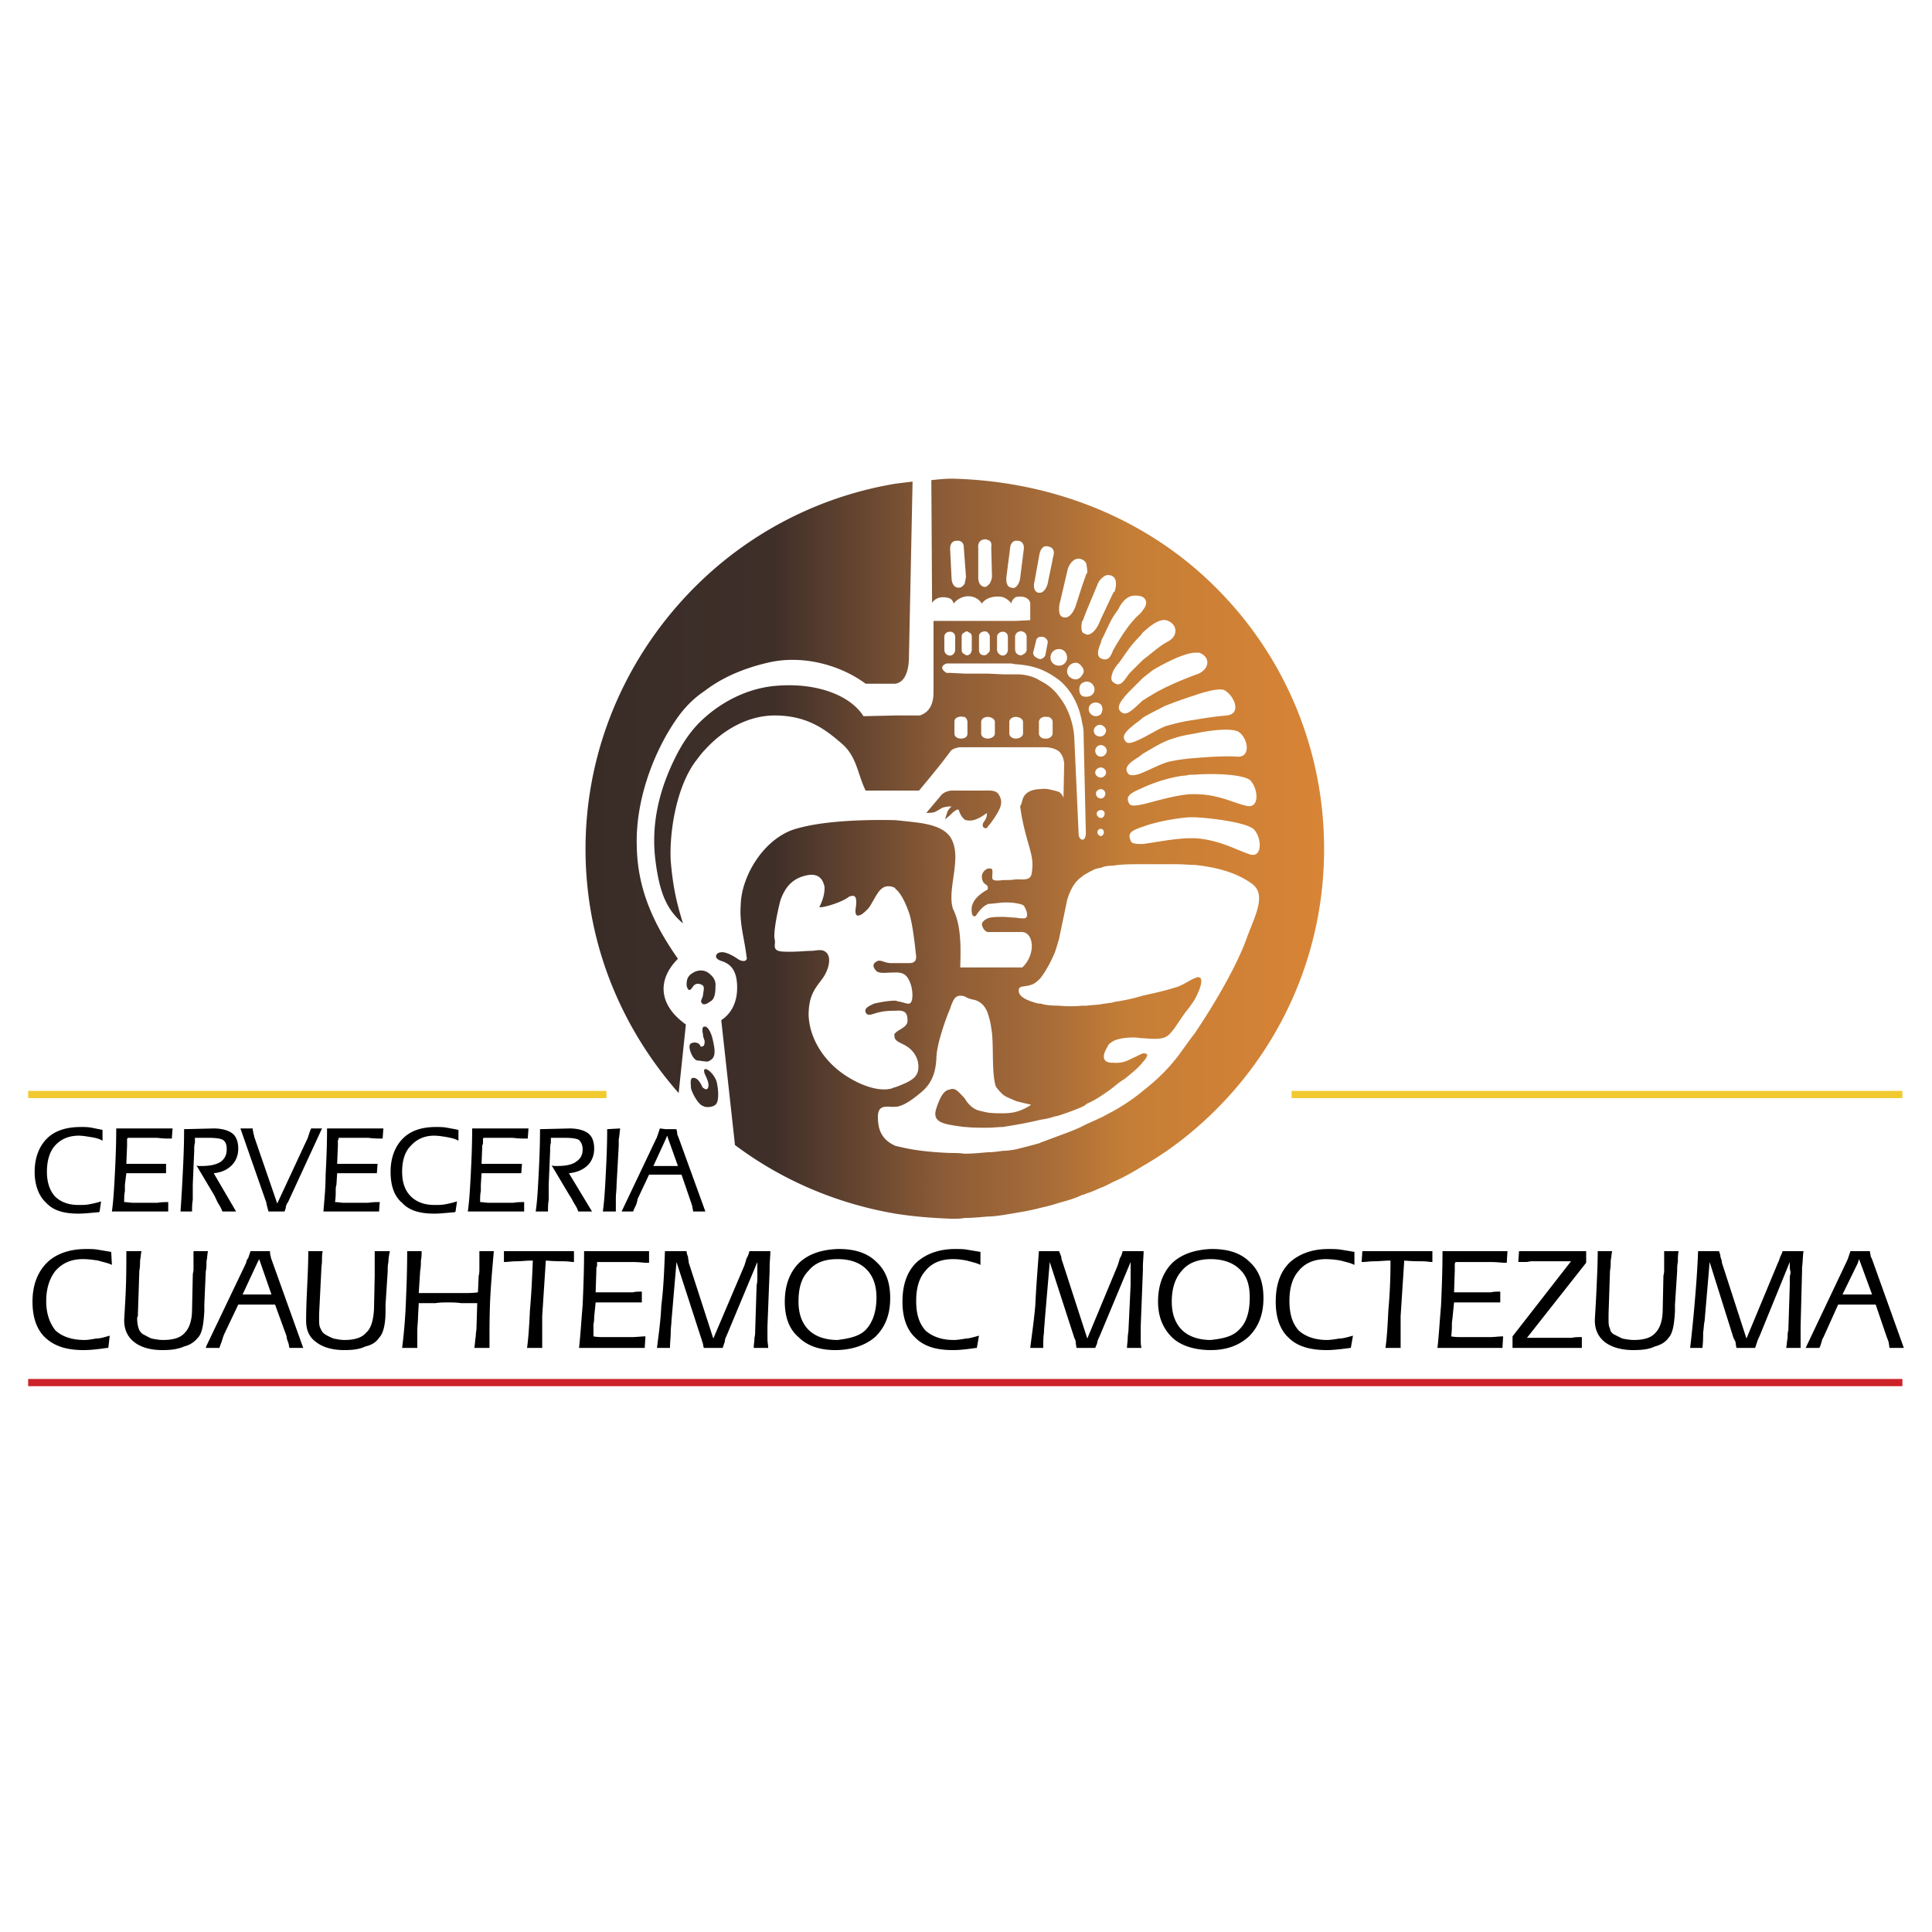
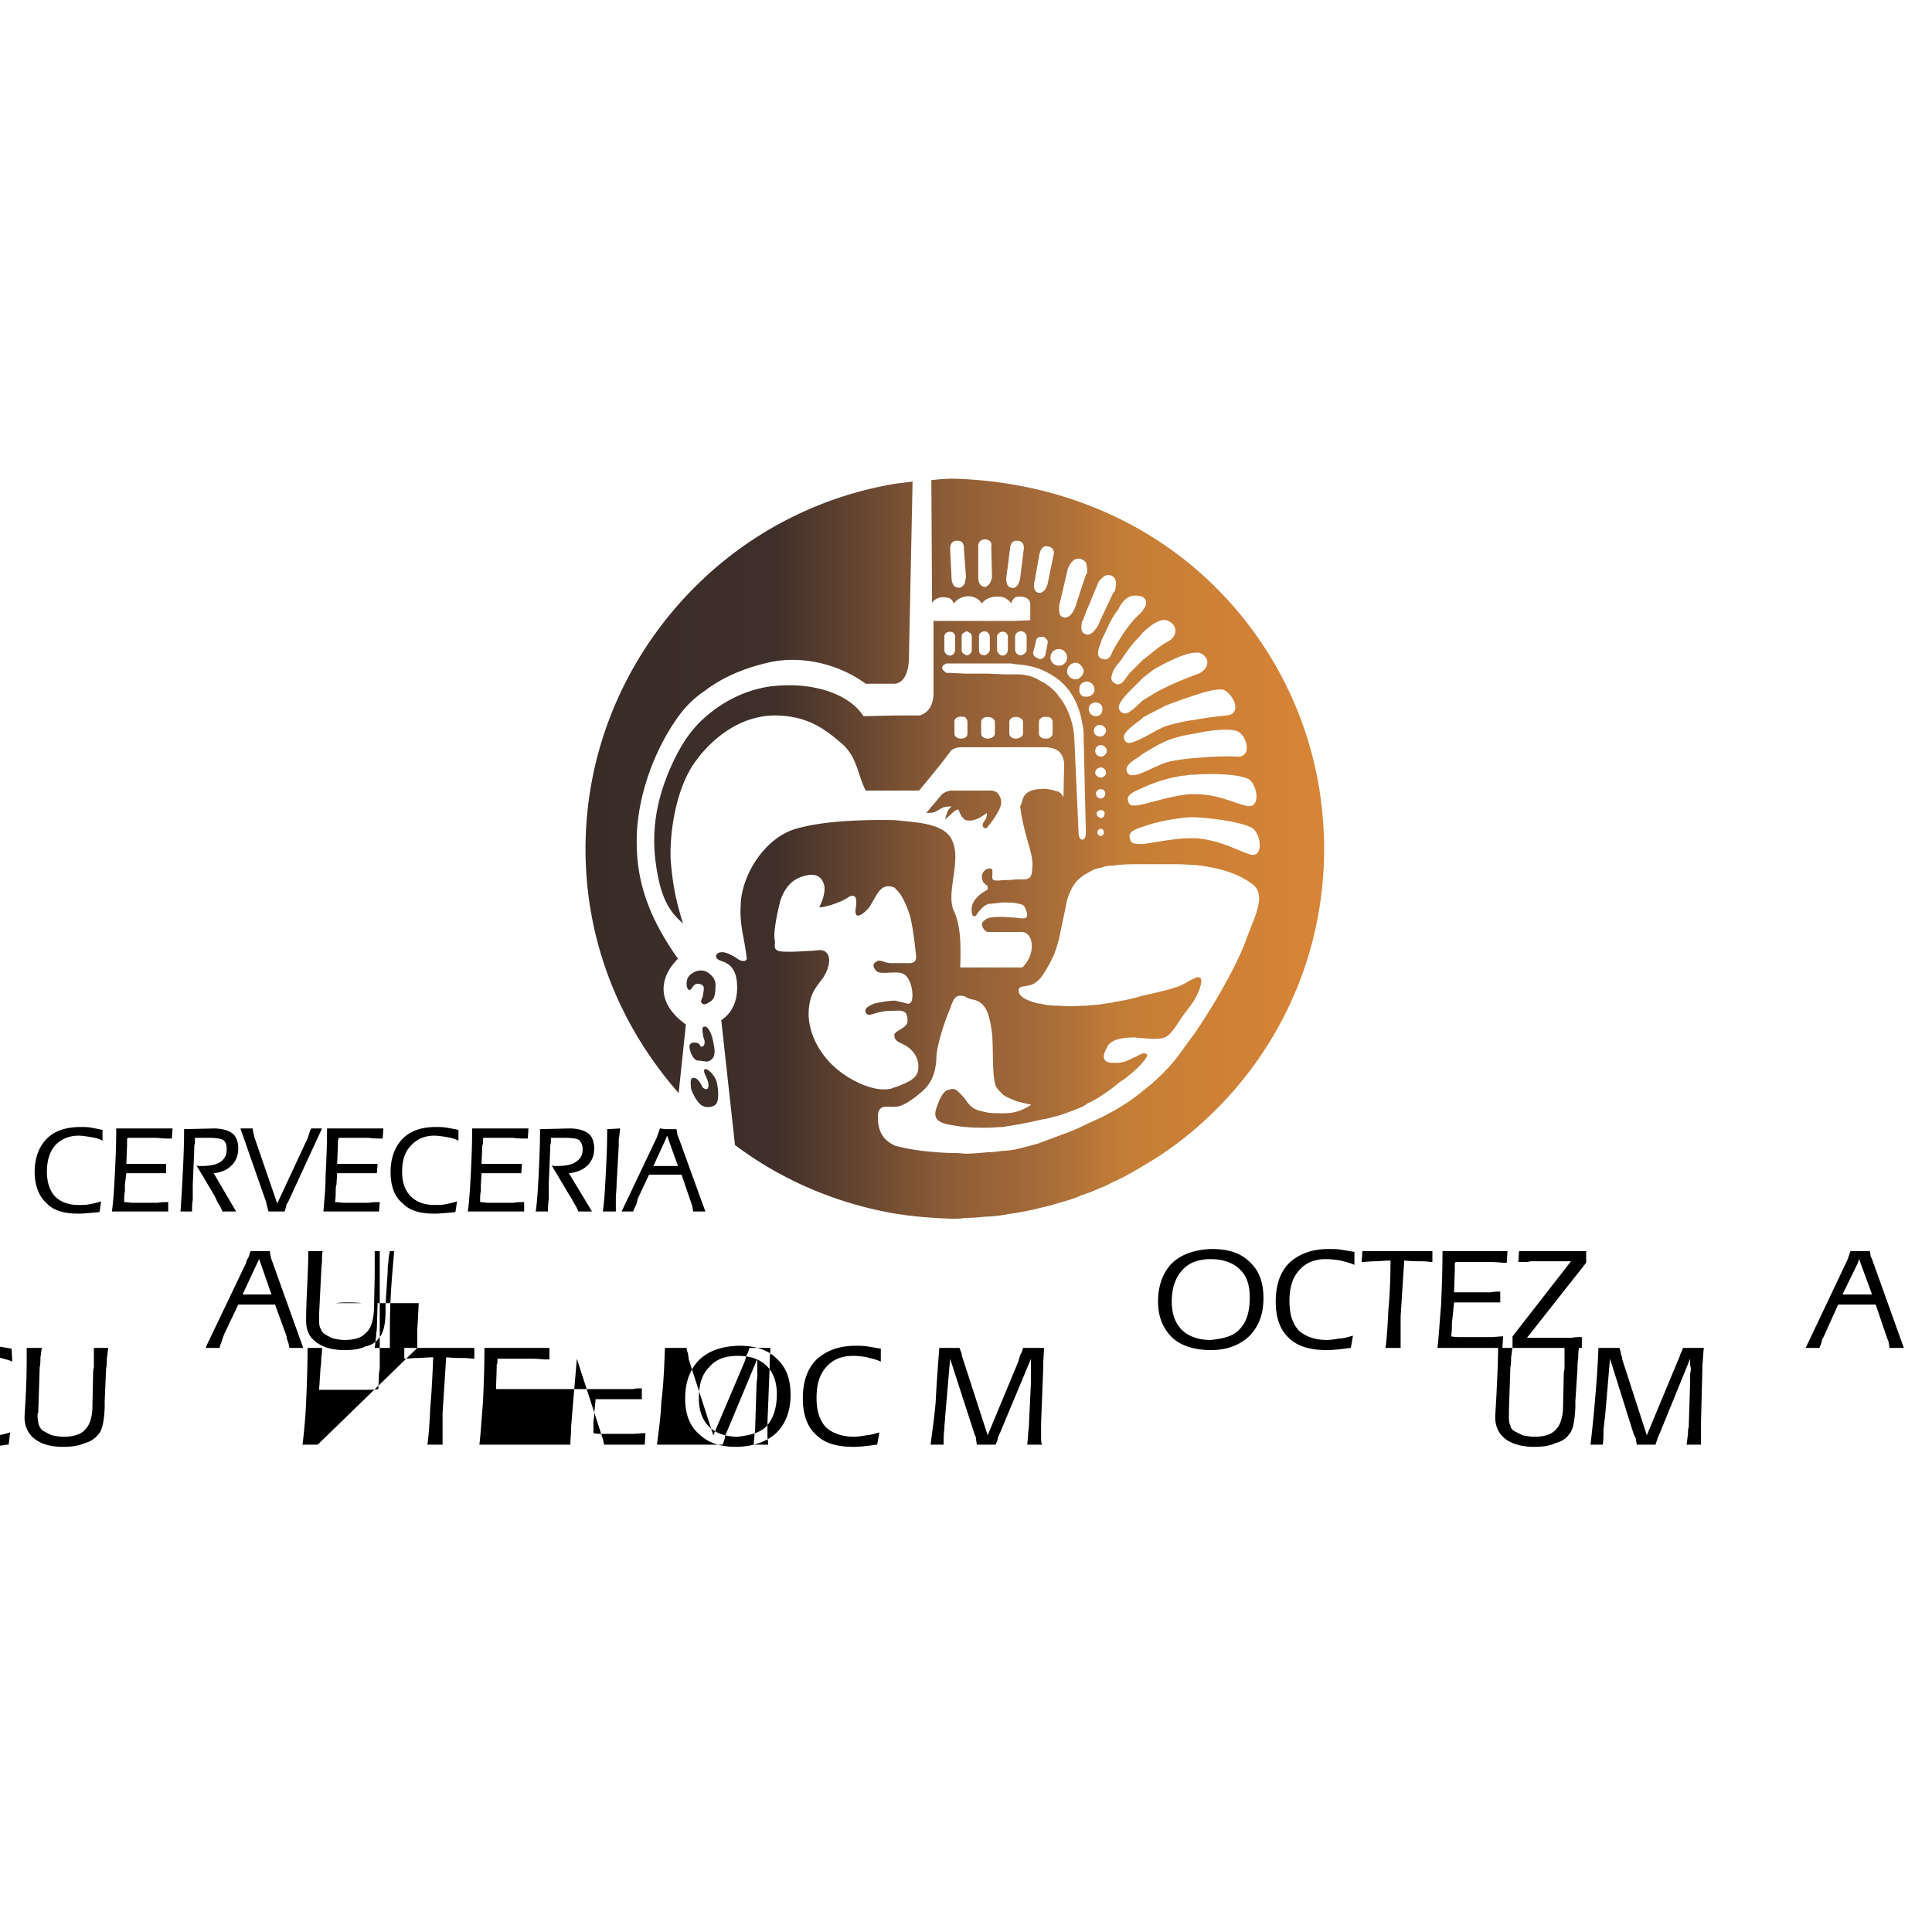
<svg xmlns="http://www.w3.org/2000/svg" width="2500" height="2500" viewBox="0 0 192.672 192.672">
  <path fill-rule="evenodd" clip-rule="evenodd" fill="#fff" d="M0 0h192.672v192.672H0z" />
-   <path d="M95.256 121.536c20.232 0 36.792-16.632 36.792-36.864 0-20.376-16.56-36.936-36.792-36.936-20.304 0-36.864 16.56-36.864 36.936 0 20.232 16.56 36.864 36.864 36.864z" fill-rule="evenodd" clip-rule="evenodd" fill="#fff" />
-   <path fill-rule="evenodd" clip-rule="evenodd" fill="#f2ca30" d="M2.808 108.792H60.48v.72H2.808z" />
-   <path fill-rule="evenodd" clip-rule="evenodd" fill="#cc2229" d="M2.808 137.52H189.72v.72H2.808z" />
-   <path fill-rule="evenodd" clip-rule="evenodd" fill="#f2ca30" d="M128.808 108.792h60.912v.72h-60.912z" />
-   <path d="M24.192 129.096l1.44-3.096.216-.432 1.224 3.528h-2.88zm-.432 1.008h3.672l1.152 3.168c0 .216.072.36.144.576.072.144.072.36.144.576h1.368l-3.096-8.64c-.072-.216-.144-.36-.144-.504-.072-.144-.072-.36-.072-.504h-1.944l-.216.648c-.144.216-.216.36-.216.504l-3.96 8.28-.072.216h1.368c.072-.288.216-.576.288-.864.072-.216.144-.432.216-.576l1.368-2.88zm8.424-5.328c-.072.288-.072.576-.072.936 0 .288-.072.648-.072 1.008l-.216 4.32v.504c0 .36 0 .72.144.936.072.216.216.432.432.576.216.144.504.288.864.432.36.072.72.144 1.08.144 1.008 0 1.728-.216 2.16-.72.504-.432.72-1.224.792-2.304l.072-3.384v-.504-1.944h1.512c-.072.36-.144.72-.144 1.08-.072.288-.072.648-.072.936l-.216 3.312v.648c0 1.296-.216 2.232-.648 2.664-.288.432-.72.72-1.368.864-.576.288-1.296.36-2.088.36-1.224 0-2.16-.288-2.808-.792-.72-.504-1.008-1.224-1.008-2.16 0-.216 0-1.152.072-2.664.072-1.584.144-2.952.144-4.248h1.44zm153.072 4.32h1.44l-1.296-3.528-.144.432-1.512 3.096h1.512zm0-4.32h1.224c0 .144.072.36.072.504.072.144.144.288.216.504l3.096 8.64h-1.44c0-.216-.072-.432-.072-.576-.072-.216-.144-.36-.216-.576l-1.08-3.168H183.312l-1.296 2.88c-.072.144-.144.36-.288.576-.072.288-.144.576-.288.864h-1.368l4.032-8.496a3.51 3.51 0 0 0 .216-.504l.216-.648h.72zm-64.512 8.856c1.296-.144 2.232-.36 2.88-1.08.72-.72 1.008-1.8 1.008-3.168 0-1.224-.288-2.16-1.008-2.808-.648-.648-1.656-1.008-2.88-1.008s-2.232.36-2.88 1.152c-.648.72-1.008 1.728-1.008 3.096 0 1.224.36 2.16 1.008 2.808s1.656 1.008 2.88 1.008zm0 1.008c-1.584 0-3.024-.432-3.888-1.296-.864-.864-1.368-2.016-1.368-3.528 0-1.656.504-2.952 1.44-3.888.936-.864 2.232-1.296 3.816-1.368h.144c1.656 0 2.88.432 3.744 1.296.936.864 1.368 2.016 1.368 3.6 0 1.656-.504 2.88-1.44 3.816-.936.864-2.16 1.368-3.816 1.368zm14.328-8.496c-.432-.216-.864-.288-1.368-.432a8.863 8.863 0 0 0-1.44-.144c-1.152 0-2.088.36-2.736 1.152-.648.72-.936 1.728-.936 3.024s.288 2.232.936 2.952c.648.576 1.584.936 2.808.936.36 0 .792-.072 1.224-.144.36 0 .864-.144 1.368-.288l-.216 1.224h-.072c-1.008.144-1.8.216-2.304.216-1.656 0-2.952-.36-3.816-1.224-.864-.792-1.296-2.016-1.296-3.6 0-1.656.432-2.952 1.368-3.888.936-.864 2.232-1.368 3.888-1.368.432 0 .864 0 1.296.072l1.296.216v1.296zm3.096 8.28c.144-1.008.216-2.232.288-3.744.144-1.584.216-3.168.216-4.968-.576 0-1.152.072-1.584.072-.504 0-.864.072-1.296.072l.072-1.08h6.984v1.08c-.288 0-.576-.072-1.008-.072-.36 0-1.008 0-1.8-.072l-.36 5.544v3.168h-1.512zm5.184 0c.144-1.224.216-2.592.36-4.248.072-1.656.144-3.456.144-5.4h6.48l-.072 1.152h-.36c-.792-.072-1.224-.072-1.368-.072h-3.384s0 .072-.072.144v.72l-.072 2.16h3.672c.288-.072.576-.072.936-.072v1.08H145.008l-.144 1.44c0 .144-.072.432-.072.72 0 .36 0 .72-.072 1.224.36.072.72.072 1.08.072h2.808c.432 0 .864-.072 1.296-.072l-.072 1.152h-6.48zm7.488 0v-1.152l5.832-7.488h-3.96c-.144 0-.36.072-.504.072h-.792l.072-1.08h6.696v1.152l-5.904 7.488H156.744c.288-.072.648-.072 1.008-.072v1.08h-6.912zm9.936-9.648c-.072.288-.072.576-.144.936 0 .288 0 .648-.072 1.008l-.144 4.32v.504c0 .36 0 .72.144.936 0 .216.144.432.36.576l.864.432c.36.072.792.144 1.152.144 1.008 0 1.728-.216 2.16-.72.432-.432.72-1.224.72-2.304l.072-3.384c0-.072.072-.216.072-.504v-1.944h1.44c-.072.36-.072.72-.072 1.08-.072.288-.072.648-.072.936l-.216 3.312v.648c-.072 1.296-.216 2.232-.648 2.664-.288.432-.792.72-1.368.864-.576.288-1.296.36-2.16.36-1.152 0-2.16-.288-2.808-.792s-1.008-1.224-1.008-2.16c0-.216.072-1.152.144-2.664.072-1.584.144-2.952.144-4.248h1.44zm12.384 9.648c0-.144-.072-.36-.072-.576l-.216-.432-2.376-7.56-.504 5.904c-.072.288-.072.648-.144 1.152 0 .432 0 .936-.072 1.512h-1.224c.144-1.224.288-2.592.432-4.248.144-1.656.288-3.456.36-5.4h2.088c.072.216.144.36.144.576.072.216.144.36.144.576l2.448 7.56 3.024-7.272c.072-.216.216-.432.288-.72.072-.216.216-.432.288-.72h2.088c-.072.504-.072 1.08-.144 1.656v.288l-.144 5.544v2.16h-1.44c.072-.36.072-.648.144-1.008 0-.288 0-.576.072-.72l.144-4.536v-.72c0-.216.072-.36.072-.576 0-.072-.072-.288-.072-.504v-.504l-3.024 7.416a3.51 3.51 0 0 0-.216.504l-.216.648h-1.872zm-89.64-.792c1.152-.144 2.232-.36 2.88-1.08.648-.72 1.008-1.8 1.008-3.168 0-1.224-.36-2.16-1.008-2.808s-1.584-1.008-2.88-1.008c-1.296 0-2.232.36-2.88 1.152-.72.72-1.008 1.728-1.008 3.096 0 1.224.36 2.16 1.008 2.808s1.656 1.008 2.88 1.008zm-.216 1.008c-1.584 0-2.808-.432-3.672-1.296-.936-.792-1.368-2.016-1.368-3.528 0-1.656.504-2.952 1.44-3.888.936-.864 2.16-1.296 3.816-1.368h.144c1.656 0 2.88.432 3.744 1.296.936.864 1.368 2.016 1.368 3.6 0 1.656-.504 2.88-1.44 3.816-.936.864-2.376 1.368-4.032 1.368zm14.472-8.496c-.432-.216-.864-.288-1.368-.432a7.253 7.253 0 0 0-1.368-.144c-1.152 0-2.088.36-2.736 1.152-.648.72-.936 1.728-.936 3.024s.288 2.232.936 2.952c.648.576 1.584.936 2.808.936.36 0 .792-.072 1.224-.144.288 0 .792-.144 1.296-.288l-.216 1.224h-.072c-1.008.144-1.656.216-2.304.216-1.656 0-2.88-.36-3.744-1.224-.864-.792-1.296-2.016-1.296-3.6 0-1.656.432-2.952 1.368-3.888.936-.864 2.232-1.368 3.888-1.368.432 0 .864 0 1.224.072l1.296.216v1.296zm9.576 8.28c0-.144-.072-.36-.072-.576 0-.144-.072-.288-.144-.432l-2.448-7.56-.504 5.904c0 .288-.072.648-.072 1.152-.072.432-.072.936-.072 1.512h-1.296c.144-1.224.36-2.592.504-4.248.072-1.656.216-3.456.36-5.4h2.016c.072.216.144.36.216.576 0 .216.072.36.144.576l2.448 7.56 3.024-7.272c.072-.216.144-.432.216-.72.144-.216.216-.432.288-.72h2.088c0 .504-.072 1.08-.072 1.656v.288l-.216 5.544v1.296c0 .288 0 .576.072.864h-1.44c0-.36.072-.648.072-1.008 0-.288.072-.576.072-.72l.216-4.536v-.72-.576-.504-.504l-3.096 7.416a3.51 3.51 0 0 0-.216.504c0 .216-.144.432-.216.648h-1.872zm-65.736 0h-1.512c.144-1.152.288-2.592.36-4.248.072-1.656.144-3.456.144-5.4h1.44c0 .288 0 .576-.072.936 0 .288 0 .648-.072 1.008l-.144 2.232h4.464c.504 0 .936 0 1.44-.072l.072-1.656c.072-.216.072-.504.072-.72V124.776h1.44c-.144 1.656-.288 3.24-.36 4.752-.072 1.512-.072 2.952-.072 4.248v.648h-1.512c.072-.432.072-.792.144-1.152 0-.36.072-.648.072-.864l.072-2.448h-1.584c-.504-.072-.936-.072-1.296-.072-.432 0-.864 0-1.296.072H41.76l-.072 1.368c0 .432-.072.936-.072 1.44v1.656zm10.944 0c.144-1.008.216-2.232.288-3.744.144-1.584.216-3.168.288-4.968-.648 0-1.152.072-1.656.072-.432 0-.864.072-1.224.072v-1.08h6.984v1.08c-.288 0-.576-.072-1.008-.072-.36 0-.936 0-1.8-.072l-.36 5.544v3.168H52.56zm5.184 0c.144-1.224.216-2.592.36-4.248.072-1.656.144-3.456.144-5.4h6.48v1.152h-.432c-.72-.072-1.152-.072-1.296-.072h-3.456v.36s0 .072-.072.216v.288l-.072 2.16H63.144c.216-.072.504-.072.864-.072v1.08H59.4l-.144 1.44c0 .144 0 .432-.072.72v1.224c.36.072.72.072 1.008.072H63c.504 0 .936-.072 1.368-.072l-.072 1.152h-6.552zm12.456 0c-.072-.144-.072-.36-.144-.576-.072-.144-.072-.288-.144-.432l-2.448-7.56-.504 5.904c0 .288-.072.648-.072 1.152 0 .432-.072.936-.072 1.512H65.52c.144-1.224.36-2.592.432-4.248.216-1.656.288-3.456.36-5.4h2.16c0 .216.072.36.144.576 0 .216.072.36.072.576l2.448 7.56 3.096-7.272c.072-.216.144-.432.216-.72.144-.216.216-.432.288-.72h2.088c0 .504-.072 1.08-.072 1.656v.288l-.216 5.544v1.296c0 .288.072.576.072.864h-1.44c0-.36.072-.648.072-1.008.072-.288.072-.576.072-.72l.144-4.536c.072-.288.072-.504.072-.72v-.576-.504-.504l-3.096 7.416c-.072.144-.144.288-.144.504l-.216.648H70.2zm-49.608-8.64v.072c0 .288 0 .648-.072.936l-.144 3.312v.648c-.072 1.296-.216 2.232-.648 2.664-.36.432-.792.72-1.368.864-.648.288-1.368.36-2.16.36-1.224 0-2.16-.288-2.808-.792s-1.008-1.224-1.008-2.16c0-.216.072-1.152.144-2.664.072-1.584.072-2.952.072-4.248h1.512c-.072.288-.072.576-.144.936 0 .288 0 .648-.072 1.008l-.144 4.32v.216c-.072.072-.072.144-.072.288 0 .36.072.72.144.936.072.216.216.432.432.576.288.144.504.288.864.432.36.072.72.144 1.152.144 1.008 0 1.728-.216 2.16-.72.432-.432.72-1.224.72-2.304l.072-3.384c0-.072 0-.216.072-.504v-1.944h1.44c-.072.36-.072.72-.144 1.008zm-9.432.36c-.432-.216-.936-.288-1.368-.432-.504-.072-1.008-.144-1.512-.144-1.152 0-2.016.36-2.736 1.152-.576.72-.936 1.728-.936 3.024s.36 2.232.936 2.952c.648.576 1.584.936 2.88.936.36 0 .72-.072 1.152-.144.432 0 .864-.144 1.368-.288l-.144 1.224h-.144c-.936.144-1.728.216-2.304.216-1.656 0-2.88-.36-3.816-1.224-.864-.792-1.296-2.016-1.296-3.6 0-1.656.504-2.952 1.44-3.888.864-.864 2.232-1.368 3.888-1.368.432 0 .864 0 1.224.072l1.296.216.072 1.296zM61.848 112.536c-.072.504-.072.792-.144 1.08v.648l-.216 3.888c0 .504-.072.936-.072 1.368v1.296H60.12c.144-1.008.216-2.232.288-3.672.072-1.368.144-2.88.144-4.536l1.296-.072zm4.536 3.744h1.224l-1.08-3.024-.144.36-1.224 2.664h1.224zm0-3.672h1.08c0 .144.072.216.072.432 0 .144.072.216.144.432l2.664 7.344H69.12c0-.144-.072-.36-.072-.504-.072-.144-.072-.288-.144-.432l-.936-2.736h-3.24l-1.152 2.448c0 .144-.072.36-.144.576-.072.144-.216.432-.288.648h-1.152l3.456-7.272c.072-.072.072-.216.144-.36l.216-.648.576.072zm-56.16 1.152c-.36-.216-.72-.288-1.152-.36-.432-.072-.864-.144-1.224-.144-1.008 0-1.8.36-2.376 1.008-.504.576-.792 1.44-.792 2.592 0 1.08.288 1.872.792 2.448.576.576 1.368.864 2.376.864.36 0 .72 0 1.08-.072.36-.072.72-.144 1.152-.288l-.144 1.008-.072.072c-.864.072-1.512.144-2.016.144-1.44 0-2.52-.288-3.24-1.08-.72-.648-1.152-1.728-1.152-3.096s.432-2.52 1.224-3.312 1.944-1.152 3.384-1.152c.36 0 .72 0 1.08.072l1.08.216v1.08zm.936 7.056c.144-1.008.216-2.232.288-3.6.072-1.44.144-2.952.144-4.68h5.616l-.072 1.008h-.36c-.648 0-1.008-.072-1.152-.072h-2.88c0 .072-.072.072-.072.144V114.264l-.072 1.8h3.96V117H12.6l-.144 1.152v.648c-.072.288-.072.648-.072 1.08.288 0 .648.072.936.072H15.696c.36-.072.792-.072 1.08-.072v.936H11.16zm6.84 0c.072-.936.144-2.16.216-3.6.072-1.368.144-2.952.144-4.608l2.952-.072c.864 0 1.512.216 1.872.504.36.288.576.792.576 1.512 0 .648-.216 1.224-.648 1.656s-1.008.72-1.8.792l2.232 3.816h-1.368a3.363 3.363 0 0 0-.36-.72c-.144-.216-.288-.576-.432-.864l-1.8-3.024c.072.072.216.072.288.072h.288c.792 0 1.44-.144 1.872-.432.36-.288.576-.648.576-1.224 0-.432-.072-.72-.36-.936-.216-.144-.72-.216-1.44-.216H19.44v.504c-.072.216-.072.432-.072.792l-.144 3.384v1.512c-.072.432-.072.792-.072 1.152H18zm10.368 0h-1.584c-.072-.216-.144-.504-.216-.792v-.072l-2.592-7.416H25.2c0 .216.072.36.072.504.072.144.072.36.144.504l2.232 6.48 2.88-6.192a3.51 3.51 0 0 0 .216-.504c.072-.216.144-.504.288-.792h1.08l-3.384 7.344c-.072.072-.144.216-.216.432 0 .144-.072.36-.144.504zm3.888 0c.072-1.008.216-2.232.216-3.6.072-1.44.144-2.952.144-4.68h5.616l-.072 1.008h-.288c-.648 0-1.08-.072-1.152-.072h-2.952v.144c-.072.072-.072.144-.072.144v.504l-.072 1.8h4.032l-.072.936H33.624l-.072 1.152c-.072.216-.072.432-.072.648 0 .288 0 .648-.072 1.08.288 0 .648.072.936.072H36.72c.432-.072.792-.072 1.152-.072l-.072.936h-5.544zm13.464-7.056c-.36-.216-.792-.288-1.152-.36-.432-.072-.864-.144-1.296-.144-.936 0-1.728.36-2.304 1.008-.576.576-.864 1.44-.864 2.592 0 1.08.288 1.872.864 2.448.576.576 1.368.864 2.376.864.36 0 .72 0 1.08-.072.36-.072.72-.144 1.152-.288l-.144 1.008-.072.072c-.864.072-1.512.144-2.016.144-1.44 0-2.52-.288-3.24-1.08-.792-.648-1.152-1.728-1.152-3.096s.432-2.52 1.224-3.312 1.872-1.152 3.312-1.152c.36 0 .72 0 1.08.072.432.072.792.144 1.152.216v1.08zm.936 7.056c.144-1.008.216-2.232.288-3.6.072-1.44.144-2.952.144-4.68h5.616l-.072 1.008h-.36c-.648 0-1.08-.072-1.152-.072h-2.88c-.072.072-.072.072-.072.144v.36c0 .144-.072.216-.072.288l-.072 1.8h4.032l-.072.936H48.024l-.072 1.152v.648c-.072.288-.072.648-.072 1.08.288 0 .576.072.936.072H51.192c.36-.072.792-.072 1.08-.072v.936h-5.616zm6.768 0c.144-.936.216-2.16.288-3.6.072-1.368.144-2.952.144-4.608l2.952-.072c.864 0 1.512.216 1.872.504s.576.792.576 1.512c0 .648-.216 1.224-.648 1.656-.432.432-1.08.72-1.872.792l2.304 3.816h-1.368a3.363 3.363 0 0 0-.36-.72c-.144-.216-.288-.576-.504-.864l-1.8-3.024c.144.072.216.072.36.072h.216c.864 0 1.512-.144 1.872-.432.432-.288.648-.648.648-1.224 0-.432-.144-.72-.36-.936-.216-.144-.72-.216-1.44-.216h-1.368v.504c-.072.216-.072.432-.072.792l-.144 3.384v1.512c-.072.432-.072.792-.072 1.152h-1.224z" fill-rule="evenodd" clip-rule="evenodd" />
+   <path d="M24.192 129.096l1.44-3.096.216-.432 1.224 3.528h-2.88zm-.432 1.008h3.672l1.152 3.168c0 .216.072.36.144.576.072.144.072.36.144.576h1.368l-3.096-8.64c-.072-.216-.144-.36-.144-.504-.072-.144-.072-.36-.072-.504h-1.944l-.216.648c-.144.216-.216.36-.216.504l-3.96 8.28-.072.216h1.368c.072-.288.216-.576.288-.864.072-.216.144-.432.216-.576l1.368-2.88zm8.424-5.328c-.072.288-.072.576-.072.936 0 .288-.072.648-.072 1.008l-.216 4.32v.504c0 .36 0 .72.144.936.072.216.216.432.432.576.216.144.504.288.864.432.36.072.72.144 1.08.144 1.008 0 1.728-.216 2.16-.72.504-.432.72-1.224.792-2.304l.072-3.384v-.504-1.944h1.512c-.072.36-.144.72-.144 1.08-.072.288-.072.648-.072.936l-.216 3.312v.648c0 1.296-.216 2.232-.648 2.664-.288.432-.72.72-1.368.864-.576.288-1.296.36-2.088.36-1.224 0-2.16-.288-2.808-.792-.72-.504-1.008-1.224-1.008-2.16 0-.216 0-1.152.072-2.664.072-1.584.144-2.952.144-4.248h1.44zm153.072 4.32h1.44l-1.296-3.528-.144.432-1.512 3.096h1.512zm0-4.32h1.224c0 .144.072.36.072.504.072.144.144.288.216.504l3.096 8.64h-1.44c0-.216-.072-.432-.072-.576-.072-.216-.144-.36-.216-.576l-1.08-3.168H183.312l-1.296 2.88c-.072.144-.144.36-.288.576-.072.288-.144.576-.288.864h-1.368l4.032-8.496a3.51 3.51 0 0 0 .216-.504l.216-.648h.72zm-64.512 8.856c1.296-.144 2.232-.36 2.88-1.08.72-.72 1.008-1.8 1.008-3.168 0-1.224-.288-2.16-1.008-2.808-.648-.648-1.656-1.008-2.88-1.008s-2.232.36-2.88 1.152c-.648.72-1.008 1.728-1.008 3.096 0 1.224.36 2.16 1.008 2.808s1.656 1.008 2.88 1.008zm0 1.008c-1.584 0-3.024-.432-3.888-1.296-.864-.864-1.368-2.016-1.368-3.528 0-1.656.504-2.952 1.44-3.888.936-.864 2.232-1.296 3.816-1.368h.144c1.656 0 2.88.432 3.744 1.296.936.864 1.368 2.016 1.368 3.6 0 1.656-.504 2.88-1.44 3.816-.936.864-2.16 1.368-3.816 1.368zm14.328-8.496c-.432-.216-.864-.288-1.368-.432a8.863 8.863 0 0 0-1.44-.144c-1.152 0-2.088.36-2.736 1.152-.648.72-.936 1.728-.936 3.024s.288 2.232.936 2.952c.648.576 1.584.936 2.808.936.36 0 .792-.072 1.224-.144.36 0 .864-.144 1.368-.288l-.216 1.224h-.072c-1.008.144-1.8.216-2.304.216-1.656 0-2.952-.36-3.816-1.224-.864-.792-1.296-2.016-1.296-3.6 0-1.656.432-2.952 1.368-3.888.936-.864 2.232-1.368 3.888-1.368.432 0 .864 0 1.296.072l1.296.216v1.296zm3.096 8.28c.144-1.008.216-2.232.288-3.744.144-1.584.216-3.168.216-4.968-.576 0-1.152.072-1.584.072-.504 0-.864.072-1.296.072l.072-1.08h6.984v1.08c-.288 0-.576-.072-1.008-.072-.36 0-1.008 0-1.8-.072l-.36 5.544v3.168h-1.512zm5.184 0c.144-1.224.216-2.592.36-4.248.072-1.656.144-3.456.144-5.4h6.48l-.072 1.152h-.36c-.792-.072-1.224-.072-1.368-.072h-3.384s0 .072-.072.144v.72l-.072 2.16h3.672c.288-.072.576-.072.936-.072v1.08H145.008l-.144 1.44c0 .144-.072.432-.072.72 0 .36 0 .72-.072 1.224.36.072.72.072 1.08.072h2.808c.432 0 .864-.072 1.296-.072l-.072 1.152h-6.48zm7.488 0v-1.152l5.832-7.488h-3.96c-.144 0-.36.072-.504.072h-.792l.072-1.08h6.696v1.152l-5.904 7.488H156.744c.288-.072.648-.072 1.008-.072v1.08h-6.912zc-.072.288-.072.576-.144.936 0 .288 0 .648-.072 1.008l-.144 4.32v.504c0 .36 0 .72.144.936 0 .216.144.432.36.576l.864.432c.36.072.792.144 1.152.144 1.008 0 1.728-.216 2.16-.72.432-.432.72-1.224.72-2.304l.072-3.384c0-.072.072-.216.072-.504v-1.944h1.44c-.072.36-.072.72-.072 1.08-.072.288-.072.648-.072.936l-.216 3.312v.648c-.072 1.296-.216 2.232-.648 2.664-.288.432-.792.72-1.368.864-.576.288-1.296.36-2.16.36-1.152 0-2.16-.288-2.808-.792s-1.008-1.224-1.008-2.16c0-.216.072-1.152.144-2.664.072-1.584.144-2.952.144-4.248h1.44zm12.384 9.648c0-.144-.072-.36-.072-.576l-.216-.432-2.376-7.56-.504 5.904c-.072.288-.072.648-.144 1.152 0 .432 0 .936-.072 1.512h-1.224c.144-1.224.288-2.592.432-4.248.144-1.656.288-3.456.36-5.4h2.088c.072.216.144.36.144.576.072.216.144.36.144.576l2.448 7.56 3.024-7.272c.072-.216.216-.432.288-.72.072-.216.216-.432.288-.72h2.088c-.072.504-.072 1.08-.144 1.656v.288l-.144 5.544v2.16h-1.44c.072-.36.072-.648.144-1.008 0-.288 0-.576.072-.72l.144-4.536v-.72c0-.216.072-.36.072-.576 0-.072-.072-.288-.072-.504v-.504l-3.024 7.416a3.51 3.51 0 0 0-.216.504l-.216.648h-1.872zm-89.64-.792c1.152-.144 2.232-.36 2.88-1.08.648-.72 1.008-1.8 1.008-3.168 0-1.224-.36-2.16-1.008-2.808s-1.584-1.008-2.88-1.008c-1.296 0-2.232.36-2.88 1.152-.72.72-1.008 1.728-1.008 3.096 0 1.224.36 2.16 1.008 2.808s1.656 1.008 2.88 1.008zm-.216 1.008c-1.584 0-2.808-.432-3.672-1.296-.936-.792-1.368-2.016-1.368-3.528 0-1.656.504-2.952 1.44-3.888.936-.864 2.16-1.296 3.816-1.368h.144c1.656 0 2.88.432 3.744 1.296.936.864 1.368 2.016 1.368 3.6 0 1.656-.504 2.88-1.44 3.816-.936.864-2.376 1.368-4.032 1.368zm14.472-8.496c-.432-.216-.864-.288-1.368-.432a7.253 7.253 0 0 0-1.368-.144c-1.152 0-2.088.36-2.736 1.152-.648.72-.936 1.728-.936 3.024s.288 2.232.936 2.952c.648.576 1.584.936 2.808.936.36 0 .792-.072 1.224-.144.288 0 .792-.144 1.296-.288l-.216 1.224h-.072c-1.008.144-1.656.216-2.304.216-1.656 0-2.88-.36-3.744-1.224-.864-.792-1.296-2.016-1.296-3.6 0-1.656.432-2.952 1.368-3.888.936-.864 2.232-1.368 3.888-1.368.432 0 .864 0 1.224.072l1.296.216v1.296zm9.576 8.28c0-.144-.072-.36-.072-.576 0-.144-.072-.288-.144-.432l-2.448-7.56-.504 5.904c0 .288-.072.648-.072 1.152-.072.432-.072.936-.072 1.512h-1.296c.144-1.224.36-2.592.504-4.248.072-1.656.216-3.456.36-5.4h2.016c.072.216.144.36.216.576 0 .216.072.36.144.576l2.448 7.56 3.024-7.272c.072-.216.144-.432.216-.72.144-.216.216-.432.288-.72h2.088c0 .504-.072 1.08-.072 1.656v.288l-.216 5.544v1.296c0 .288 0 .576.072.864h-1.44c0-.36.072-.648.072-1.008 0-.288.072-.576.072-.72l.216-4.536v-.72-.576-.504-.504l-3.096 7.416a3.51 3.51 0 0 0-.216.504c0 .216-.144.432-.216.648h-1.872zm-65.736 0h-1.512c.144-1.152.288-2.592.36-4.248.072-1.656.144-3.456.144-5.4h1.44c0 .288 0 .576-.072.936 0 .288 0 .648-.072 1.008l-.144 2.232h4.464c.504 0 .936 0 1.44-.072l.072-1.656c.072-.216.072-.504.072-.72V124.776h1.44c-.144 1.656-.288 3.24-.36 4.752-.072 1.512-.072 2.952-.072 4.248v.648h-1.512c.072-.432.072-.792.144-1.152 0-.36.072-.648.072-.864l.072-2.448h-1.584c-.504-.072-.936-.072-1.296-.072-.432 0-.864 0-1.296.072H41.76l-.072 1.368c0 .432-.072.936-.072 1.44v1.656zm10.944 0c.144-1.008.216-2.232.288-3.744.144-1.584.216-3.168.288-4.968-.648 0-1.152.072-1.656.072-.432 0-.864.072-1.224.072v-1.08h6.984v1.08c-.288 0-.576-.072-1.008-.072-.36 0-.936 0-1.8-.072l-.36 5.544v3.168H52.56zm5.184 0c.144-1.224.216-2.592.36-4.248.072-1.656.144-3.456.144-5.4h6.48v1.152h-.432c-.72-.072-1.152-.072-1.296-.072h-3.456v.36s0 .072-.072.216v.288l-.072 2.16H63.144c.216-.072.504-.072.864-.072v1.08H59.4l-.144 1.44c0 .144 0 .432-.072.72v1.224c.36.072.72.072 1.008.072H63c.504 0 .936-.072 1.368-.072l-.072 1.152h-6.552zm12.456 0c-.072-.144-.072-.36-.144-.576-.072-.144-.072-.288-.144-.432l-2.448-7.56-.504 5.904c0 .288-.072.648-.072 1.152 0 .432-.072.936-.072 1.512H65.52c.144-1.224.36-2.592.432-4.248.216-1.656.288-3.456.36-5.4h2.16c0 .216.072.36.144.576 0 .216.072.36.072.576l2.448 7.56 3.096-7.272c.072-.216.144-.432.216-.72.144-.216.216-.432.288-.72h2.088c0 .504-.072 1.08-.072 1.656v.288l-.216 5.544v1.296c0 .288.072.576.072.864h-1.44c0-.36.072-.648.072-1.008.072-.288.072-.576.072-.72l.144-4.536c.072-.288.072-.504.072-.72v-.576-.504-.504l-3.096 7.416c-.072.144-.144.288-.144.504l-.216.648H70.2zm-49.608-8.64v.072c0 .288 0 .648-.072.936l-.144 3.312v.648c-.072 1.296-.216 2.232-.648 2.664-.36.432-.792.72-1.368.864-.648.288-1.368.36-2.16.36-1.224 0-2.16-.288-2.808-.792s-1.008-1.224-1.008-2.16c0-.216.072-1.152.144-2.664.072-1.584.072-2.952.072-4.248h1.512c-.072.288-.072.576-.144.936 0 .288 0 .648-.072 1.008l-.144 4.32v.216c-.072.072-.072.144-.072.288 0 .36.072.72.144.936.072.216.216.432.432.576.288.144.504.288.864.432.36.072.72.144 1.152.144 1.008 0 1.728-.216 2.16-.72.432-.432.72-1.224.72-2.304l.072-3.384c0-.072 0-.216.072-.504v-1.944h1.44c-.072.36-.072.72-.144 1.008zm-9.432.36c-.432-.216-.936-.288-1.368-.432-.504-.072-1.008-.144-1.512-.144-1.152 0-2.016.36-2.736 1.152-.576.72-.936 1.728-.936 3.024s.36 2.232.936 2.952c.648.576 1.584.936 2.88.936.36 0 .72-.072 1.152-.144.432 0 .864-.144 1.368-.288l-.144 1.224h-.144c-.936.144-1.728.216-2.304.216-1.656 0-2.88-.36-3.816-1.224-.864-.792-1.296-2.016-1.296-3.6 0-1.656.504-2.952 1.44-3.888.864-.864 2.232-1.368 3.888-1.368.432 0 .864 0 1.224.072l1.296.216.072 1.296zM61.848 112.536c-.072.504-.072.792-.144 1.08v.648l-.216 3.888c0 .504-.072.936-.072 1.368v1.296H60.12c.144-1.008.216-2.232.288-3.672.072-1.368.144-2.88.144-4.536l1.296-.072zm4.536 3.744h1.224l-1.08-3.024-.144.36-1.224 2.664h1.224zm0-3.672h1.08c0 .144.072.216.072.432 0 .144.072.216.144.432l2.664 7.344H69.12c0-.144-.072-.36-.072-.504-.072-.144-.072-.288-.144-.432l-.936-2.736h-3.24l-1.152 2.448c0 .144-.072.36-.144.576-.072.144-.216.432-.288.648h-1.152l3.456-7.272c.072-.072.072-.216.144-.36l.216-.648.576.072zm-56.16 1.152c-.36-.216-.72-.288-1.152-.36-.432-.072-.864-.144-1.224-.144-1.008 0-1.8.36-2.376 1.008-.504.576-.792 1.44-.792 2.592 0 1.08.288 1.872.792 2.448.576.576 1.368.864 2.376.864.36 0 .72 0 1.08-.072.36-.072.72-.144 1.152-.288l-.144 1.008-.072.072c-.864.072-1.512.144-2.016.144-1.44 0-2.52-.288-3.24-1.08-.72-.648-1.152-1.728-1.152-3.096s.432-2.52 1.224-3.312 1.944-1.152 3.384-1.152c.36 0 .72 0 1.08.072l1.08.216v1.08zm.936 7.056c.144-1.008.216-2.232.288-3.6.072-1.44.144-2.952.144-4.68h5.616l-.072 1.008h-.36c-.648 0-1.008-.072-1.152-.072h-2.88c0 .072-.072.072-.072.144V114.264l-.072 1.8h3.96V117H12.6l-.144 1.152v.648c-.072.288-.072.648-.072 1.08.288 0 .648.072.936.072H15.696c.36-.072.792-.072 1.08-.072v.936H11.16zm6.84 0c.072-.936.144-2.16.216-3.6.072-1.368.144-2.952.144-4.608l2.952-.072c.864 0 1.512.216 1.872.504.36.288.576.792.576 1.512 0 .648-.216 1.224-.648 1.656s-1.008.72-1.8.792l2.232 3.816h-1.368a3.363 3.363 0 0 0-.36-.72c-.144-.216-.288-.576-.432-.864l-1.8-3.024c.072.072.216.072.288.072h.288c.792 0 1.44-.144 1.872-.432.36-.288.576-.648.576-1.224 0-.432-.072-.72-.36-.936-.216-.144-.72-.216-1.44-.216H19.44v.504c-.072.216-.072.432-.072.792l-.144 3.384v1.512c-.072.432-.072.792-.072 1.152H18zm10.368 0h-1.584c-.072-.216-.144-.504-.216-.792v-.072l-2.592-7.416H25.2c0 .216.072.36.072.504.072.144.072.36.144.504l2.232 6.48 2.88-6.192a3.51 3.51 0 0 0 .216-.504c.072-.216.144-.504.288-.792h1.08l-3.384 7.344c-.072.072-.144.216-.216.432 0 .144-.072.36-.144.504zm3.888 0c.072-1.008.216-2.232.216-3.6.072-1.44.144-2.952.144-4.68h5.616l-.072 1.008h-.288c-.648 0-1.08-.072-1.152-.072h-2.952v.144c-.072.072-.072.144-.072.144v.504l-.072 1.8h4.032l-.072.936H33.624l-.072 1.152c-.072.216-.072.432-.072.648 0 .288 0 .648-.072 1.08.288 0 .648.072.936.072H36.72c.432-.072.792-.072 1.152-.072l-.072.936h-5.544zm13.464-7.056c-.36-.216-.792-.288-1.152-.36-.432-.072-.864-.144-1.296-.144-.936 0-1.728.36-2.304 1.008-.576.576-.864 1.44-.864 2.592 0 1.08.288 1.872.864 2.448.576.576 1.368.864 2.376.864.36 0 .72 0 1.08-.072.36-.072.72-.144 1.152-.288l-.144 1.008-.072.072c-.864.072-1.512.144-2.016.144-1.44 0-2.52-.288-3.24-1.08-.792-.648-1.152-1.728-1.152-3.096s.432-2.52 1.224-3.312 1.872-1.152 3.312-1.152c.36 0 .72 0 1.08.072.432.072.792.144 1.152.216v1.08zm.936 7.056c.144-1.008.216-2.232.288-3.6.072-1.44.144-2.952.144-4.68h5.616l-.072 1.008h-.36c-.648 0-1.08-.072-1.152-.072h-2.88c-.072.072-.072.072-.072.144v.36c0 .144-.072.216-.072.288l-.072 1.8h4.032l-.072.936H48.024l-.072 1.152v.648c-.072.288-.072.648-.072 1.08.288 0 .576.072.936.072H51.192c.36-.072.792-.072 1.08-.072v.936h-5.616zm6.768 0c.144-.936.216-2.16.288-3.6.072-1.368.144-2.952.144-4.608l2.952-.072c.864 0 1.512.216 1.872.504s.576.792.576 1.512c0 .648-.216 1.224-.648 1.656-.432.432-1.08.72-1.872.792l2.304 3.816h-1.368a3.363 3.363 0 0 0-.36-.72c-.144-.216-.288-.576-.504-.864l-1.8-3.024c.144.072.216.072.36.072h.216c.864 0 1.512-.144 1.872-.432.432-.288.648-.648.648-1.224 0-.432-.144-.72-.36-.936-.216-.144-.72-.216-1.44-.216h-1.368v.504c-.072.216-.072.432-.072.792l-.144 3.384v1.512c-.072.432-.072.792-.072 1.152h-1.224z" fill-rule="evenodd" clip-rule="evenodd" />
  <linearGradient id="a" gradientUnits="userSpaceOnUse" x1="58.76" y1="84.636" x2="132.512" y2="84.636">
    <stop offset="0" stop-color="#392c27" />
    <stop offset=".25" stop-color="#3f2f29" />
    <stop offset=".48" stop-color="#8c5c37" />
    <stop offset=".62" stop-color="#a76c38" />
    <stop offset=".73" stop-color="#c57e36" />
    <stop offset="1" stop-color="#d98436" />
  </linearGradient>
  <path d="M89.28 68.184c1.008-.144 1.368-1.368 1.368-2.736l.36-17.424-1.728.216a36.814 36.814 0 0 0-19.008 9.36C63 64.368 58.392 74.016 58.392 84.672c0 9.36 3.528 17.784 9.288 24.336l.72-6.84c-2.736-1.944-2.88-4.464-.792-6.552-2.16-3.096-4.032-6.624-4.104-11.232-.144-4.536 1.656-9.36 3.96-12.672.792-1.152 1.728-2.088 2.808-2.808 1.872-1.44 4.104-2.304 6.264-2.808 3.24-.792 7.056.072 9.792 2.088h2.952zm2.376 10.656H86.328c-.792-1.584-.864-3.384-2.376-4.68-1.584-1.368-3.312-2.736-6.48-2.808-2.736-.072-5.328 1.368-7.2 3.456-.36.36-.648.792-.936 1.152-1.944 2.664-2.592 7.2-2.448 9.864.216 2.592.576 4.176 1.224 6.264-1.512-1.296-2.304-2.808-2.736-6.192-.432-3.312.144-6.84 2.16-10.728.72-1.368 1.584-2.592 2.736-3.6 2.016-1.8 4.536-2.952 7.056-3.168 3.96-.36 7.416.864 8.784 3.024l3.168-.072h2.448c.864-.288 1.368-1.008 1.368-2.304V61.92h8.208l1.44-.072v-1.656c-.072-.648-.864-.792-1.44-.648-.216.144-.432.36-.432.648a1.966 1.966 0 0 0-.864-.648c-.72-.144-1.656 0-2.088.648-.648-1.008-2.088-.936-2.808 0-.072-.216-.144-.36-.36-.504-.576-.216-1.368-.216-1.8.432l-.072-12.24c.72-.072 1.368-.144 2.088-.144 8.856.216 17.424 3.168 24.192 8.928 7.92 6.768 12.888 16.776 12.888 28.008 0 11.16-4.968 21.168-12.888 27.936a33.58 33.58 0 0 1-5.184 3.672c-.936.576-1.944 1.152-2.952 1.584-.432.216-.792.432-1.224.576-.504.216-.936.432-1.44.576-.144.072-.288.144-.432.144-.72.36-1.512.576-2.304.792-.648.216-1.224.36-1.872.504-.792.216-1.584.36-2.448.504l-1.296.216c-.504.072-1.008.144-1.512.144-.792.072-1.584.144-2.304.144-.36.072-.648.072-.936.072h-.504c-1.872-.072-3.672-.216-5.472-.504-5.904-1.008-11.376-3.384-15.984-6.84l-1.368-12.456c.792-.504 1.584-1.512 1.584-3.24s-.648-2.376-1.584-2.664c-.864-.288-.504-.864 0-.864.432-.072 1.224.36 1.728.72.504.288.936.144.792-.288-.216-1.872-.72-3.24-.576-5.184.072-2.952 2.448-6.84 5.76-7.632 2.592-.72 6.552-.864 9.648-.792.72.072 1.44.144 2.016.216 1.8.216 2.88.648 3.456 1.44.432.648.576 1.512.504 2.448-.072 1.584-.648 3.456-.216 4.752.792 1.584.792 3.6.72 5.832H101.952c1.368-1.296 1.152-3.456 0-3.528h-3.456c-.432-.144-.576-.648-.576-.792.072-.288.288-.432.576-.576.36-.144.936-.144 1.512-.144.432 0 .936.072 1.296.072.36.072.648.072.792.072.504 0 .36-.648.072-1.152-.072-.216-.432-.288-.864-.36-.36-.072-.864-.072-1.296-.072-.648.072-1.224.144-1.512.144 0 .072-.072.072-.072.072-.432.144-1.008.936-1.08 1.08-.216.216-.432 0-.432-.36-.216-1.368 1.512-2.16 1.584-2.232.072-.504-.144-.36-.432-.72-.36-.72 0-1.152.432-1.368h.288c.36 0 .072.792.216 1.08.144.144.504.144 1.008.072.432 0 .864 0 1.296-.072h.36c1.224.072 1.224-.288 1.296-1.296.072-1.44-.792-2.808-1.224-5.976.288-.504.144-.936.72-1.368.288-.216.792-.36 1.296-.36.432-.072.792 0 1.08.072.36.072.576.144.792.216.216.144.36.36.432.576l.072-3.456c-.072-.504-.216-.864-.504-1.152-.36-.288-.864-.432-1.512-.432h-8.424c-.36.072-.648.144-.864.36-1.008 1.368-2.088 2.664-3.168 3.96zm27.504 24.192c-.504.648-1.008 1.368-1.584 2.16-1.08 1.44-2.304 2.592-3.6 3.6-.936.792-1.944 1.44-2.952 2.016-.432.216-.792.432-1.224.648-.504.216-.936.432-1.44.648l-.432.216c-.72.36-1.512.648-2.304.936l-1.729.648c-.072 0-.072 0-.144.072-.72.216-1.584.432-2.448.648-.432.072-.864.144-1.296.144-.504.072-1.008.144-1.512.144-.792.072-1.584.144-2.304.144-.504-.072-1.008-.072-1.44-.072-1.944-.072-3.6-.288-4.536-.504-.36-.072-.648-.144-.936-.216-1.44-.648-1.728-1.728-1.728-2.88 0-1.368 1.008-.936 1.728-1.008h.072c.72-.072 1.584-.648 2.592-1.512s1.368-1.944 1.44-3.312c0-1.224.792-3.6 1.368-4.968.072-.216.144-.432.216-.576.288-.72.648-.792 1.224-.648.216.144.576.288 1.008.36.72.216 1.08.72 1.296 1.296.144.432.288.936.36 1.512.288 1.44 0 4.248.432 5.76.144.288.432.576.72.864.36.288.864.432 1.296.648.792.216 1.512.36 1.512.36 0 .072-.864.576-1.512.72-.216.072-.72.144-1.296.144-.504 0-1.008 0-1.512-.072-.36-.072-.648-.144-.936-.216-.648-.216-1.08-.72-1.368-1.224-.36-.36-.648-.72-.936-.864-.216-.072-.36-.072-.504 0-.576.072-.936.576-1.368 1.872-.36 1.08.216 1.44 1.368 1.656.36.072.864.144 1.44.216h.144c.576.072 1.368.072 2.16.072.504 0 1.008-.072 1.512-.072l1.296-.216a37.168 37.168 0 0 0 2.448-.504c.432-.072.864-.144 1.296-.288.216-.072.36-.072.576-.144.864-.288 1.656-.576 2.304-.864.144-.072.288-.144.432-.288.504-.216 1.008-.504 1.44-.792s.864-.576 1.224-.864c.432-.36.792-.648 1.08-.792.72-.576 1.512-1.224 1.872-1.728.288-.288.432-.576.432-.72-.072-.144-.216-.144-.432-.144-.216.072-.576.288-.936.432-.576.288-1.08.576-2.016.504h-.216c-.936-.072-.864-.792-.36-1.584.072-.288.36-.432.576-.576.576-.288 1.368-.36 2.088-.36.216 0 .576.072.864.072.864.072 1.8.144 2.304-.144.648-.288 1.44-1.872 2.232-2.808.216-.288.432-.576.648-.936.432-.792.792-1.728.576-2.088-.144-.144-.36-.144-.576 0-.504.144-1.152.72-2.016.936-.648.216-1.8.504-3.168.792-.936.288-1.944.504-2.952.648-.072.072-.216.072-.36.072-.216.072-.576.072-.864.144-.504.072-.936.072-1.44.144h-.432c-.792.072-1.584.072-2.304 0-.792 0-1.44-.072-1.872-.216h-.216c-1.08-.288-1.944-.648-1.944-1.296 0-.576.648-.288 1.44-.648.288-.144.504-.36.72-.576.504-.648.936-1.44 1.296-2.232.216-.432.36-1.008.576-1.728.216-1.08.504-2.376.792-3.816.36-1.224.864-1.944 1.512-2.376.144-.144.288-.216.432-.288.36-.216.648-.36 1.008-.504.144 0 .288-.072.432-.072.288-.144.72-.216 1.224-.216.864-.144 1.8-.144 2.952-.144h3.312c.72 0 1.296.072 1.872.072 2.664.288 4.392.936 5.688 1.872 1.512 1.08.288 3.24-.504 5.4-.647 1.872-2.375 5.328-5.183 9.504zm-48.6 5.544c.288-.432-.144-1.152-.288-1.512-.072-.216-.072-.36 0-.432.288-.144 1.08.648 1.224 1.368.144.648.216 1.728-.072 2.088-.216.288-.72.36-1.152.288-.072-.072-.216-.072-.288-.144-.432-.216-1.08-1.44-1.08-1.8 0-.288-.144-1.008.288-.936.504 0 .864.936.864.936s.072.072.216.144c.072.072.144.072.288 0zm-.36-4.32c.072-.144.072-.36.072-.432-.072-.288-.216-.576-.144-.576 0 0-.216-.792.072-.864h.072c.288-.072.648.576.792 1.224s.36 1.512 0 1.944c-.288.288-.504.36-.792.288-.216 0-.432-.072-.648-.072-.504 0-.864-1.008-.864-1.368 0-.288.144-.432.576-.432.504.072.504.36.504.36s.144.144.36-.072zm.072-4.104c-.144 0-.216 0-.288-.144-.216-.144.144-.504.144-.936.072-.432.144-.72-.144-.864s-.576-.144-.792.072c-.144.144-.36.648-.576.36s-.144-.72-.072-1.008c.072-.144.144-.36.504-.576.288-.216.792-.36 1.224-.216.072 0 .144.072.216.072.432.288.936.72.864 1.44 0 .648-.072 1.296-.504 1.512-.216.144-.432.288-.576.288zm19.008 8.28c-.072 0-.144 0-.216.072-1.656.576-4.32-.72-5.832-2.088-1.44-1.296-2.52-3.168-2.592-5.184 0-2.016.72-2.736 1.296-3.528.576-.72 1.008-1.944.576-2.592-.432-.576-1.08-.288-1.584-.288-.576 0-1.728.144-2.88.072s-.648-.72-.792-1.224c-.144-.576.216-2.52.576-3.888.504-1.44 1.296-2.16 2.448-2.448 1.08-.288 1.728.072 1.944 1.08.072 1.008-.504 2.016-.504 2.016-.072.216 2.16-.36 2.952-1.008.72-.288.72.216.72.648 0 .36-.216 1.008.072 1.224.36.072.72-.288 1.08-.648.36-.36.864-1.584 1.296-1.944.36-.36.864-.432 1.44-.144v.072c.504.36 1.008 1.296 1.44 2.592.36 1.296.576 3.528.648 4.176 0 .72-.576.648-.936.648H88.848c-.648 0-1.08-.432-1.44-.144-.432.216-.36.576 0 .936.288.288 1.08.144 1.872.144h.144c.936 0 1.152.576 1.368 1.08.216.576.288 1.512.072 1.872s-.648 0-1.368-.072c-.072-.072-.144-.072-.216-.072-.648 0-1.44.144-2.088.288-.648.288-1.008.504-.864.864.144.36.432.288 1.08.072.576-.144.936-.216 1.872-.216.936-.072 1.224.144 1.224 1.008 0 .648-.936.864-1.224 1.224-.072.072-.144.144-.072.216 0 .144 0 .288.072.36.216.36.72.432 1.224.792.648.432 1.152 1.224 1.08 2.16-.072.936-.792 1.296-2.304 1.872zM99.576 79.2c-.288-.432-.936-.36-1.44-.36h-3.168c-.36 0-.792.144-1.08.432l-1.512 1.8s.576 0 .792-.072c.216-.072.648-.36.792-.432.144-.072.576-.144.792-.144h.144l-.144.144c-.144.144-.216.288-.216.288-.072.072-.288.864-.288.864l.504-.432.144-.144s.576-.576.72-.36c.072.216.216.648.576.936 0 0 .072.072.144.072.36.072.72.072 1.296-.216s.792-.576.792-.432c0 .216-.072.504-.288.792-.288.36-.072.72.216.648a.155.155 0 0 0 .144-.144c.36-.36 1.08-1.44 1.224-1.872.216-.504.144-.936-.144-1.368zm-3.096-6.048V72c0-.216-.144-.432-.288-.504-.216 0-.36-.072-.576 0-.288.072-.432.216-.432.504v1.152c0 .36.36.504.648.504.36 0 .648-.144.648-.504zm2.016.504c.36 0 .72-.216.72-.504V72c0-.288-.36-.504-.72-.504s-.648.216-.648.504v1.152c0 .288.288.504.648.504zm2.808 0c.36 0 .72-.216.72-.504V72c0-.288-.36-.504-.72-.504s-.648.216-.648.504v1.152c0 .288.288.504.648.504zm2.88 0h.288c.288-.072.504-.288.504-.504V72c0-.216-.144-.432-.432-.504h-.216c-.288-.072-.72.144-.72.504v1.152c0 .288.288.504.576.504zm3.744 10.08c.216 0 .36-.216.36-.72l-.216-9.36c0-.504 0-1.008-.144-1.512-.288-1.8-1.08-3.312-2.304-4.32-.576-.432-1.152-.792-1.872-1.08-.72-.288-1.512-.432-2.448-.504-.144 0-.36-.072-.504-.072h-6.408c-.576.216-.576.576 0 .936h.36l1.44.072h2.304l1.512.072h1.368c.864 0 1.728.216 2.376.648.72.36 1.368.864 1.872 1.584.936 1.152 1.44 2.736 1.512 4.104l.432 9.576c0 .36.216.576.36.576zM96.192 65.232c.144.144.216.144.432.072.144-.072.288-.288.288-.504v-1.296c0-.216-.072-.36-.288-.432-.144-.144-.288-.144-.432 0-.216.072-.288.216-.288.432V64.8c0 .216.072.36.288.432zm2.304-.072a.396.396 0 0 0 .216-.36v-1.296c0-.144-.072-.288-.216-.432-.144-.144-.432-.144-.648 0-.144.072-.216.216-.216.432V64.8c0 .216.072.432.288.504.216.072.432.072.576-.144zm1.512.216c.288 0 .504-.288.504-.576v-1.296c0-.288-.216-.504-.504-.504s-.576.216-.576.504V64.8c0 .288.288.576.576.576zm1.296-.288c.072.072.216.216.288.216.144.072.288.072.36 0 .216-.072.432-.288.432-.504v-1.296a.541.541 0 0 0-.36-.504.459.459 0 0 0-.432 0 .541.541 0 0 0-.36.504V64.8c0 .072.072.216.072.288zm2.448.648c.288-.072.432-.216.504-.432l.216-1.152c.072-.216-.072-.432-.288-.576-.144-.072-.216-.072-.432-.072a.465.465 0 0 0-.432.432l-.288 1.152c0 .216.144.432.36.504.072.072.288.144.36.144zm1.872-1.008c-.504 0-.864.36-.864.864 0 .432.36.792.864.792.432 0 .792-.36.792-.792 0-.504-.36-.864-.792-.864zm2.304 2.592c.072-.144.144-.216.144-.36 0-.216-.072-.288-.144-.432-.144-.216-.36-.432-.648-.432a.875.875 0 0 0-.864.864c0 .432.432.792.864.792.288 0 .504-.216.648-.432zm.432 2.16c.432 0 .792-.288.792-.72a.799.799 0 0 0-.792-.792c-.144 0-.288.072-.432.144-.216.144-.288.36-.288.648 0 .288.072.504.288.648.144.072.288.072.432.072zm1.44 1.728c.072-.144.144-.288.144-.504 0-.144-.072-.36-.144-.432a.778.778 0 0 0-.504-.216c-.432 0-.72.288-.72.648s.288.72.72.72c.144 0 .36-.072.504-.216zm0 2.232c.216 0 .504-.288.504-.576s-.288-.504-.504-.576h-.144c-.288 0-.576.288-.576.576 0 .36.288.576.576.576h.144zm0 2.016c.288 0 .576-.288.576-.576s-.288-.576-.576-.576c-.36 0-.576.288-.576.576s.216.576.576.576zm0 2.088c.216 0 .504-.216.504-.504s-.288-.504-.504-.504c-.288 0-.576.216-.576.504s.288.504.576.504zm0 2.088c.216 0 .432-.216.432-.504a.465.465 0 0 0-.432-.432c-.288 0-.504.216-.504.432 0 .288.216.504.504.504zm0 1.944c.216 0 .36-.216.36-.432s-.144-.36-.36-.36-.432.144-.432.36.216.432.432.432zm0 1.8c.144 0 .288-.216.288-.36 0-.216-.144-.36-.288-.36-.216 0-.36.144-.36.36 0 .144.144.36.36.36zm-15.048-18c.288 0 .504-.288.504-.576v-1.296a.492.492 0 0 0-.504-.504c-.36 0-.576.216-.576.504V64.8c0 .288.216.576.576.576zm3.744-6.984c.36-.216.432-.864.432-.864l-.072-2.952s.144-.648-.36-.72c-.072-.072-.144-.072-.288-.072-.792.072-.648.864-.648.864v2.88s-.072.936.648 1.008c.144 0 .216-.072.288-.144zm2.808.144c.36-.288.432-.864.432-.864l.36-2.88s.144-.792-.576-.864h-.216c-.576.072-.576.792-.576.792l-.36 2.808s-.144 1.008.504 1.08c.216.072.36 0 .432-.072zm2.448.576c.504-.072.72-.864.72-.864l.576-2.808s.288-.792-.504-.936c-.504-.144-.648.216-.792.432 0 .144-.072.216-.072.216l-.504 2.808s-.288.936.36 1.152h.216zm4.608-1.944h.072s0-.432-.072-.792c0-.216-.144-.432-.432-.576-.072 0-.144-.072-.216-.072-.864-.144-1.224 1.008-1.224 1.008l-.792 3.384s-.072.216-.072.504v.216c0 .288.072.648.432.72.792.216 1.224-1.152 1.224-1.152l.648-2.016.432-1.224zm2.664 1.944l.144-.144s.36-1.08-.144-1.44c-.072-.072-.144-.144-.288-.144-.432-.144-.72.144-.936.36-.288.288-.36.576-.36.576l-1.08 2.592-.36.936s0 .072-.072.072c-.072.288-.144.792 0 1.08a.396.396 0 0 0 .36.216c0 .072.072.072.072.072.72.072 1.224-1.08 1.224-1.08l.216-.504 1.224-2.592zm2.952 1.728c.432-.504.432-1.008 0-1.296-.144-.072-.36-.144-.72-.144-1.152-.072-1.728 1.368-1.728 1.368-.216.288-.36.504-.504.72-.432.72-.648 1.296-1.08 2.16-.072.144-.144.288-.144.432-.36.792-.432 1.368 0 1.584.072 0 .144.072.216.072.576.144.792-.36 1.008-.936.072-.072.144-.216.216-.36.36-.576 1.296-2.232 2.376-3.168.144-.144.288-.288.36-.432zm0 4.968c.864-.648 1.728-1.44 2.448-1.8 1.224-.648.936-1.872-.144-2.16-.792-.144-1.728.72-2.304 1.224-.216.288-.36.432-.36.432-.864.864-1.296 1.584-2.016 2.592-.288.288-.432.576-.576.792-.216.576-.288.936 0 1.152.072.072.144.072.216.144.648.288.936-.504 1.44-1.08l1.296-1.296zM94.752 54.72l.144 2.952s0 .936.72.936c.288 0 .432-.216.576-.36.072-.288.144-.72.144-.72l-.216-2.88s.072-.792-.72-.72c-.504 0-.648.432-.648.792zm24.408 12.6s.144-.072.216-.072c1.296-.504 1.368-1.728.216-2.16h-.432c-1.44.072-4.176 1.728-4.176 1.728-.36.288-.648.504-1.008.792l-1.44 1.44c-.864.936-1.296 1.584-.648 2.016.504.36 1.224-.432 2.088-1.224.288-.144.432-.288.72-.432 1.224-.792 3.096-1.584 4.464-2.088zm0 4.464a35.972 35.972 0 0 1 3.168-.432c1.512-.144.792-1.944-.216-2.52-.432-.216-1.728.072-2.952.504-1.584.504-3.024 1.08-3.024 1.08-.792.432-1.44.72-2.16 1.152-.216.216-.432.36-.72.576-1.008.792-1.512 1.296-.936 1.872.288.216.936-.072 1.656-.432.72-.36 1.512-.864 2.232-1.152.72-.216 1.8-.504 2.952-.648zm0 3.816c1.584-.144 3.312-.216 4.176-.144 1.44.144 1.152-1.8.216-2.448-.648-.432-2.736-.216-4.392.144-.864.144-1.584.288-1.944.432-1.152.288-2.232 1.008-3.24 1.584-.072.072-.216.144-.36.288-1.08.648-1.584 1.152-1.08 1.728.216.216.792.144 1.44-.144.864-.36 1.8-.864 2.592-1.08a18.727 18.727 0 0 1 2.592-.36zm0 3.6c2.304 0 3.816.864 5.112 1.152 1.368.36 1.224-1.656.432-2.52-.72-.648-3.888-.72-5.544-.576-.36 0-.648 0-.792.072-1.296.072-3.168.648-4.392 1.224-1.152.504-1.8.792-1.368 1.584.144.288.648.216 1.368.072 1.224-.288 3.024-.864 4.68-1.008h.504zm0 4.392c2.376.144 4.104 1.152 5.4 1.584 1.368.504 1.296-1.584.504-2.448-.72-.72-4.32-1.152-5.904-1.224h-.504c-1.296.072-3.24.432-4.464.864-.072 0-.144.072-.216.072-1.008.36-1.584.576-1.224 1.368.072.36.576.36 1.224.36 1.224-.144 3.168-.576 4.824-.576h.36z" fill-rule="evenodd" clip-rule="evenodd" fill="url(#a)" />
</svg>